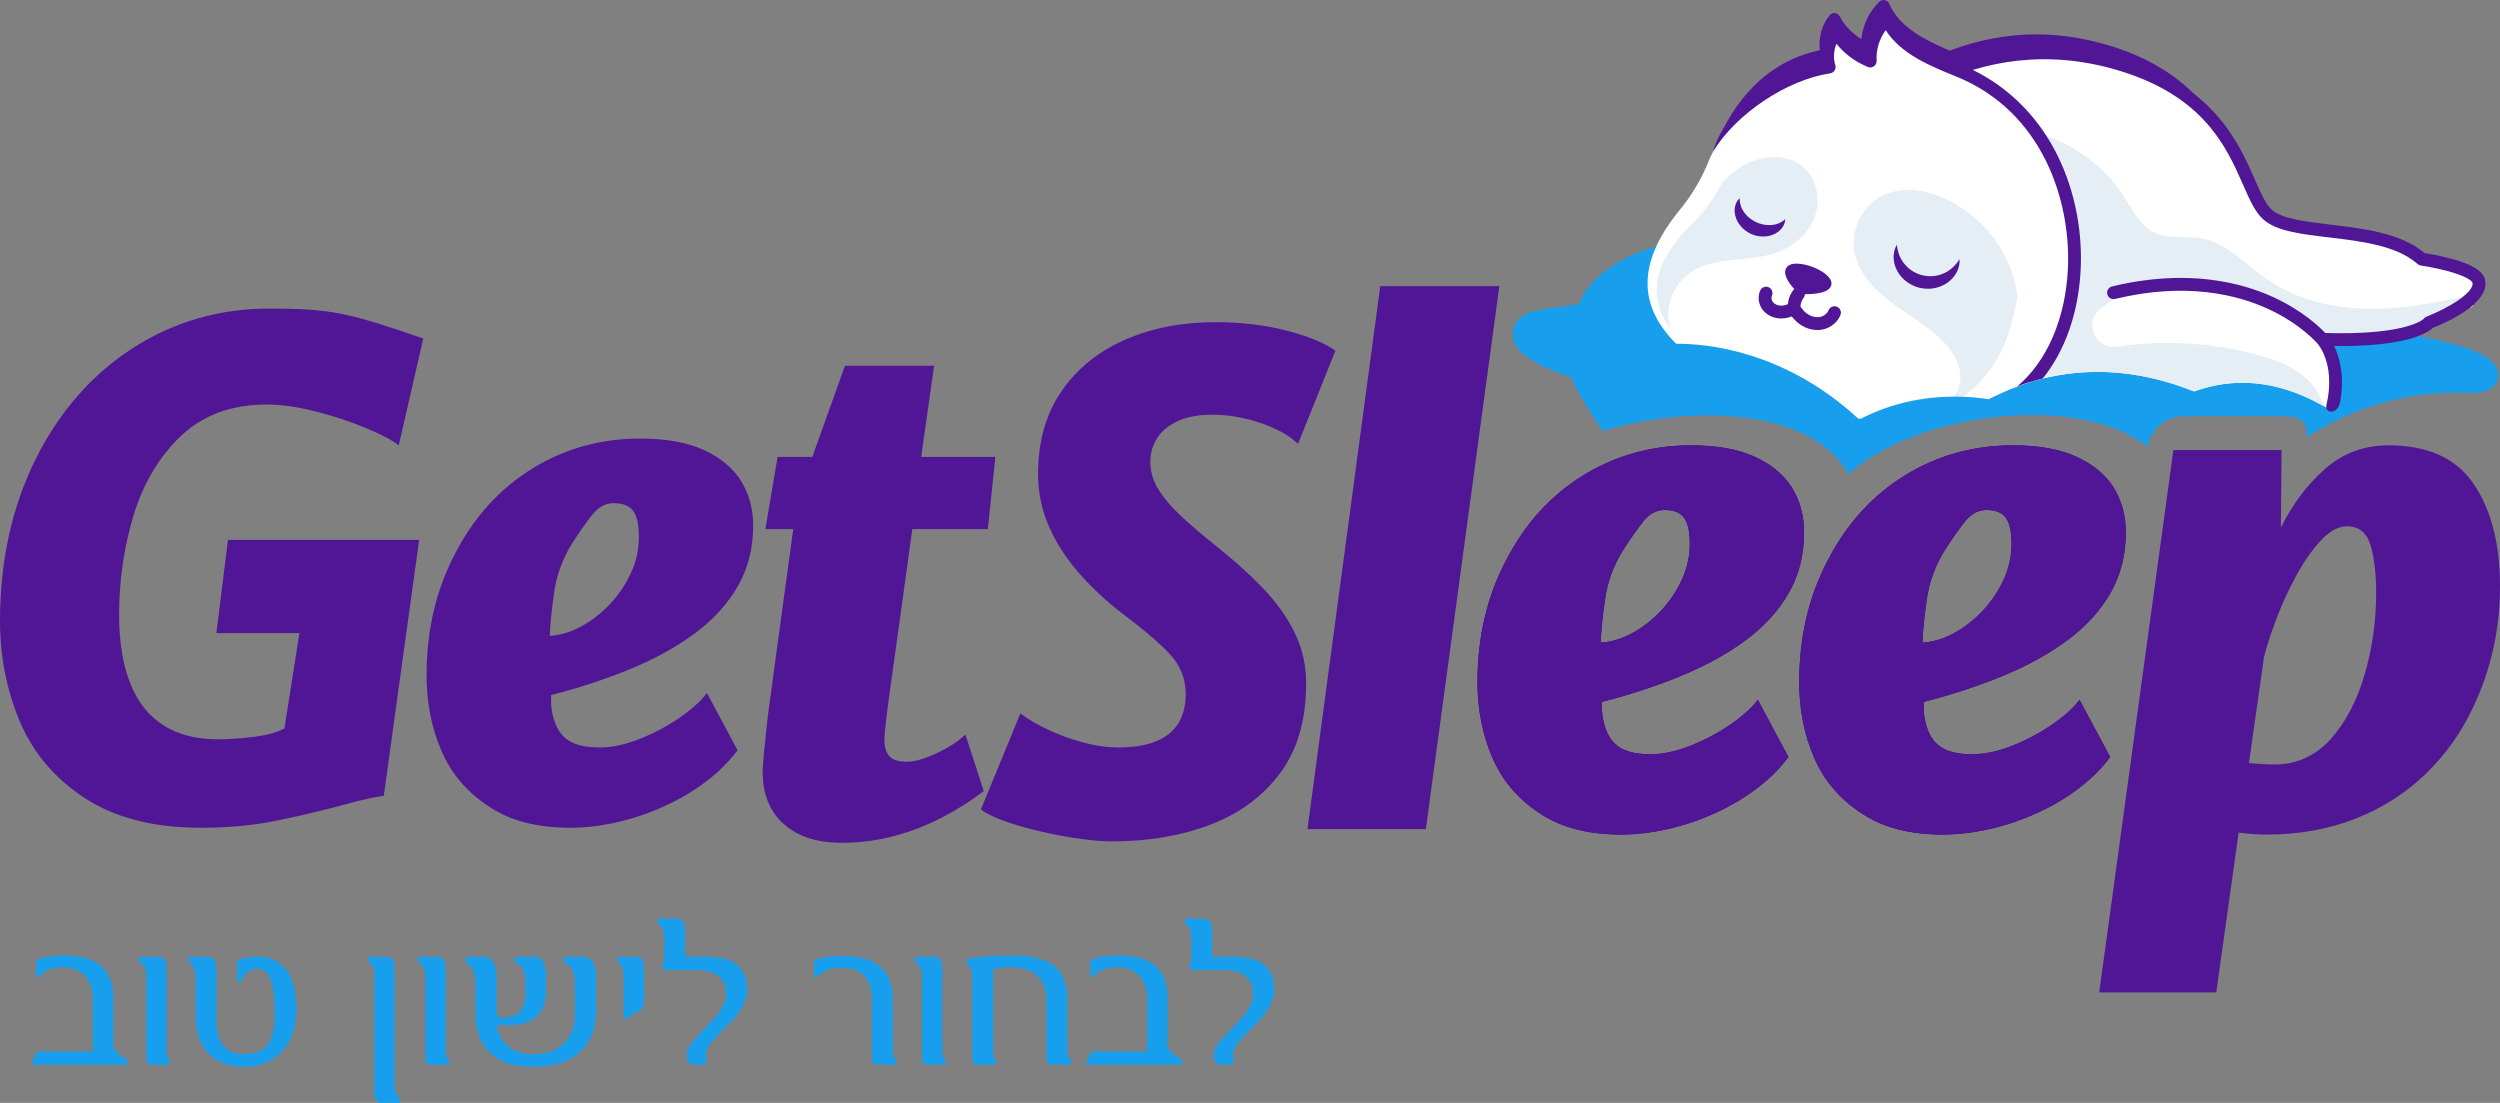
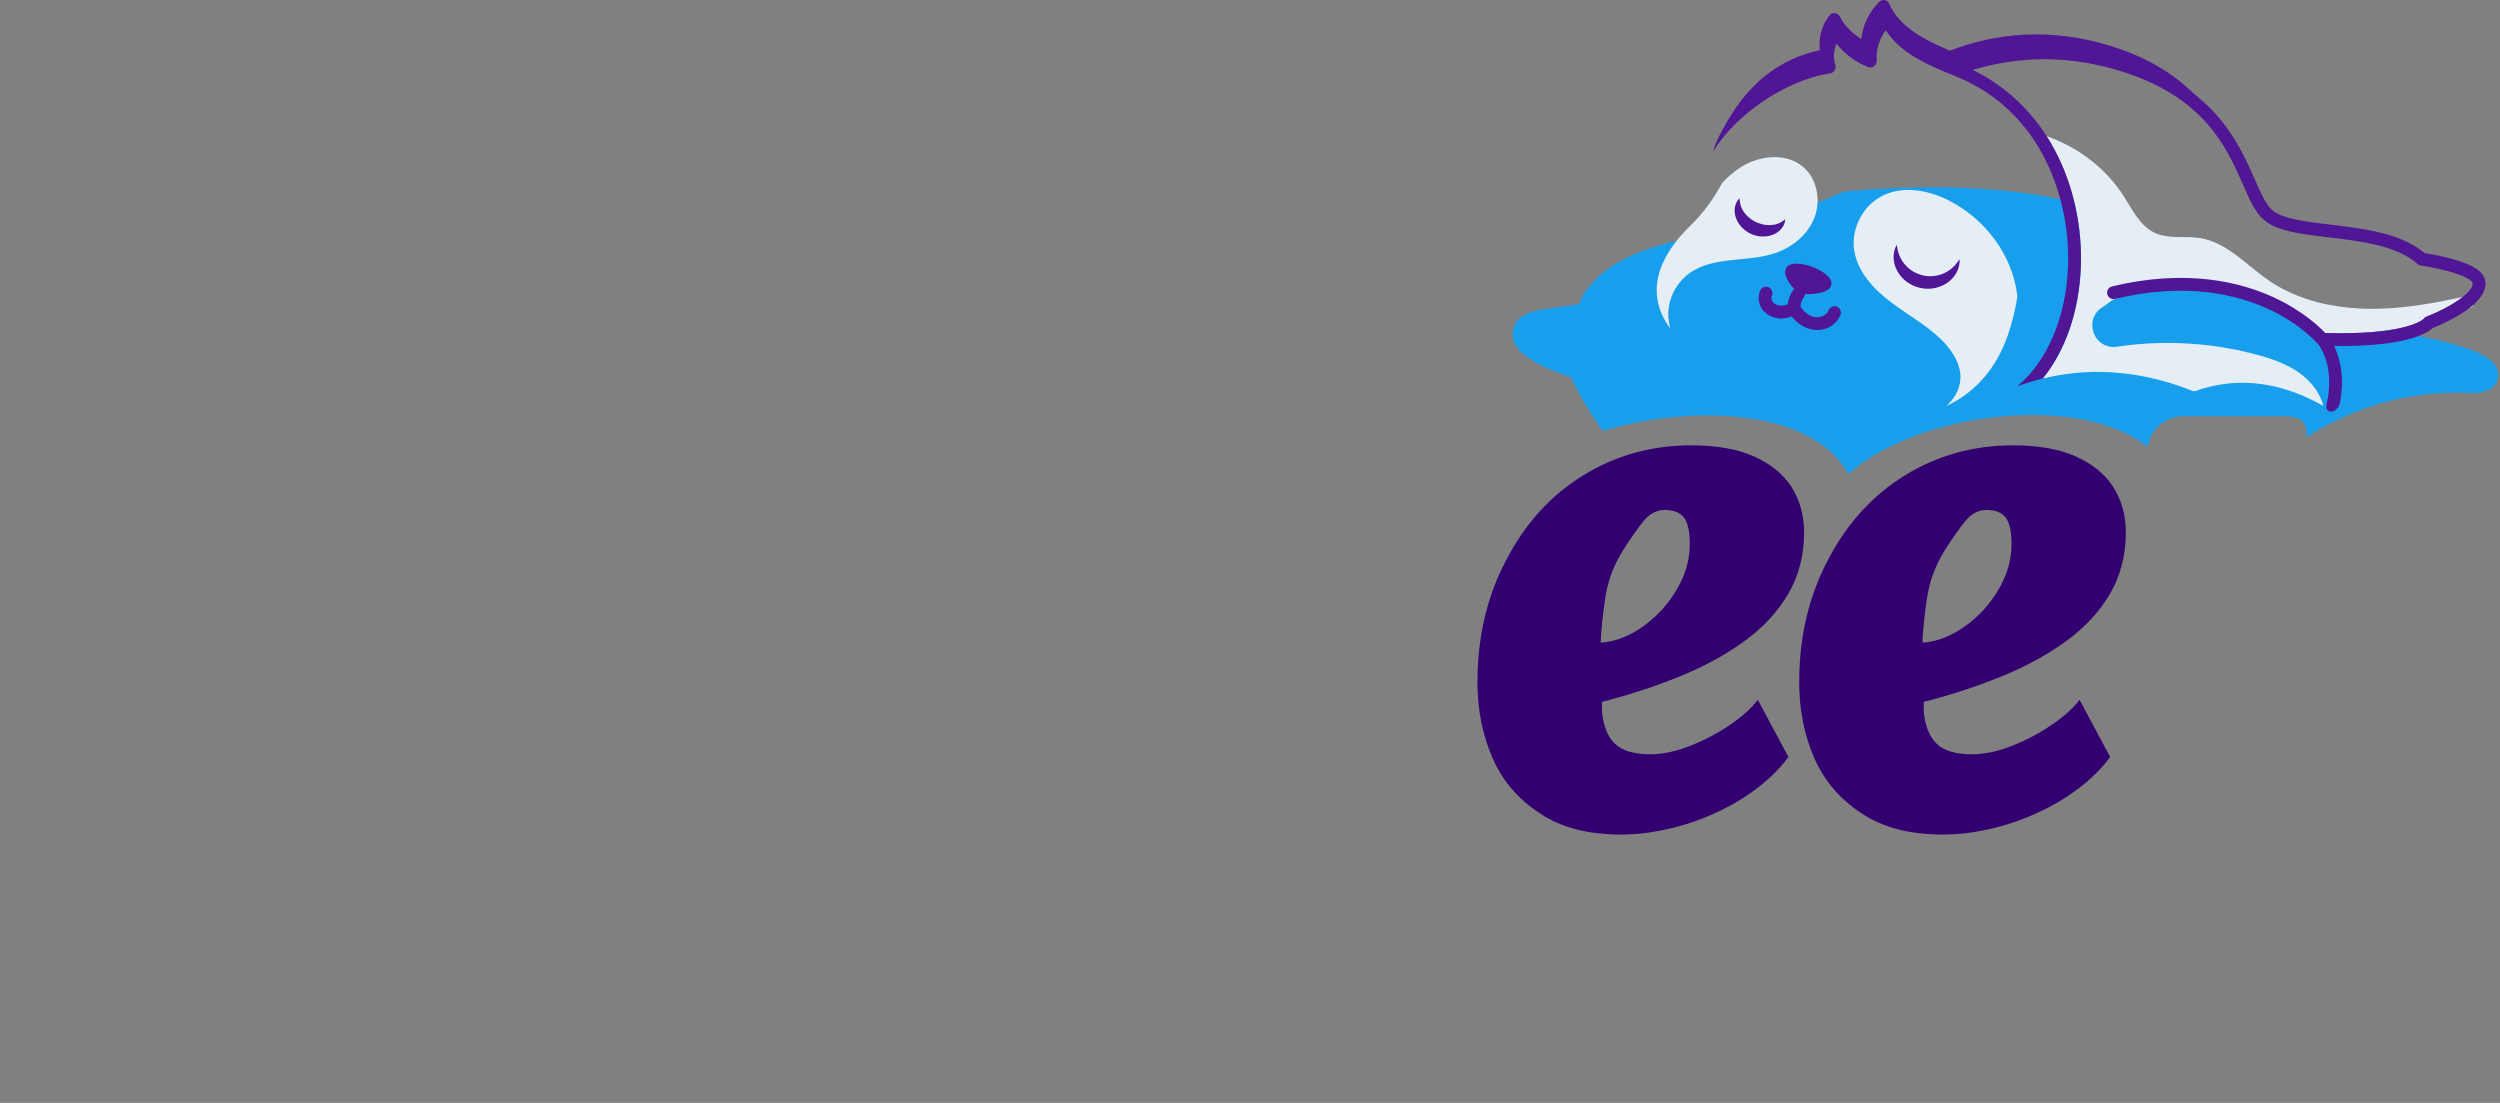
<svg xmlns="http://www.w3.org/2000/svg" width="84.612mm" height="37.327mm" style="shape-rendering:geometricPrecision; text-rendering:geometricPrecision; image-rendering:optimizeQuality; fill-rule:evenodd; clip-rule:evenodd" viewBox="0 0 1531.81 675.77">
  <rect x="0" y="0" width="1531.81" height="675.77" fill="#808080" stroke="none" />
  <defs>
    <style>.fil0 {fill:#179FED;fill-rule:nonzero}
.fil6 {fill:#320070;fill-rule:nonzero}
.fil4 {fill:#390176;fill-rule:nonzero}
.fil1 {fill:#501696;fill-rule:nonzero}
.fil3 {fill:#D7CCE4;fill-rule:nonzero}
.fil5 {fill:#E5EEF5;fill-rule:nonzero}
.fil2 {fill:white;fill-rule:nonzero}</style>
  </defs>
  <g id="Layer_x0020_1">
    <path class="fil0" d="M1399.17 255.02h-61.78c-10.36.0-20.07 8.47-21.58 18.83l-.01.08-.07-.05c-40.41-33.17-139.96-21.94-183.23 16.59-.53-.95-1.08-1.88-1.65-2.8l-.05-.15c-24.79-38.71-99.7-38.76-148.67-23.4-7.26-10.08-13.87-21.07-19.66-33.07.0.0-35.52-10.01-35.6-25.47-.03-7.17 3.41-11.06 8.82-13.41 8.02-3.49 20.33-3.58 31.99-5.98.0.0 5.99-22.7 45.71-34.79 1.13-.35 2.25-.68 3.36-1.01 38.19-11.17 69.71-12.96 112.32-32.81.0.0 96.09-11.5 159.22 12.01s91.11 57.66 149.51 67.99c30.12 5.32 53.39 9.55 69.12 14.35 12.36 3.77 20.06 7.91 22.72 13.21.52 1.04.84 2.11.98 3.24 1.05 8.67-6.99 12.88-16.64 12.43-38.92-1.84-71.65 8.82-100.41 26.86-1.54-2.06 3.2-12.67-14.39-12.67z" />
    <path class="fil1" d="M1049.73 92.76l.01-.02c12.23-32.05 33.76-55.4 65.31-61.94-.93-7.58 1.23-15.6 5.99-21.4 1.75-2.13 4.95-1.77 6.23.68 2.96 5.61 7.46 10.31 13.18 13.82.97-8.69 4.9-16.91 11.09-22.85 1.91-1.83 4.96-1.17 6.04 1.3 6.4 14.66 22.27 22.29 37.13 28.7 27.49-10.52 60.83-14.62 98.74-2.83 41.18 12.81 59.93 36.08 70.9 56.94-11.48-17.52-30.22-35.45-65.96-45.99-38.31-11.29-72.23-7.29-100.46 3.22-16.56-6.61-34.28-14.51-41.68-30.56-7.03 6.41-10.92 16.11-10.27 25.6-9.12-3.8-16.39-9.96-20.75-17.79-4.99 5.76-6.73 14.18-4.41 21.45-30.52 4.56-57.26 24.87-71.08 51.67z" />
-     <path class="fil2" d="M1488.33 197.64s-.22.3-.81.81c-3.16 2.68-16.88 11.01-64.56 9.49.0.0.17.18.45.54h.01c2.31 2.89 12.2 17.26 5.23 43.23-32.91-20.5-61.46-20.2-84.26-11.86-52.2-20.93-94.38-10.8-121.97 2.76-24-2.24-50.51-6.82-79.28-15.32-46.67-13.8-59.14-38.75-56.28-64.41 3.58-32.13 31.2-65.34 45.75-79.06 4.61-4.35 9.83-8.87 15.61-13.35 33.33-25.87 85.51-50.35 150.16-31.3 75.86 22.37 75.12 78.04 91.01 92.34 15.74 14.19 69.22 5.51 93.91 26.79.21.17.42.35.62.53.0.0 31.38 4.41 34.69 12.88.09.19.15.39.19.58.11.45.16.91.18 1.37.37 12.1-30.63 23.98-30.63 23.98z" />
    <path class="fil3" d="M1514.35 188.51c-.22-.07-.44-.14-.67-.2.58-.46 1.15-.94 1.69-1.42.12.04.25.08.37.12-.43.51-.9 1-1.4 1.5z" />
    <path class="fil4" d="M1515.75 187.01c-.12-.04-.25-.08-.37-.12.57-.51 1.13-1.02 1.66-1.55-.38.56-.81 1.12-1.29 1.67z" />
-     <path class="fil2" d="M1200.96 255.49c-16.95 2.83-38.92 3.6-62.33 1.05-45.53-42.02-93.62-46.04-111.57-45.9-22.32-22.12-23.45-46.89-2.89-75.46 1.75-2.45 3.67-4.92 5.74-7.42.23-.28.45-.55.68-.83 5.95-7.38 12.07-17.68 15.53-26.3 12.34-30.64 41.24-54.55 74.69-59.54-2.31-7.27-.58-15.69 4.41-21.45 4.35 7.82 11.62 13.99 20.74 17.79-.65-9.48 3.25-19.18 10.28-25.6 7.72 16.74 26.66 24.62 43.8 31.41 31.86 12.62 52.19 36.91 62.65 64.68 3.62 9.58 6.05 19.56 7.39 29.62 4.85 36.5-4.83 73.99-25.74 96.42-18.77 5.71-33.49 14.4-43.38 21.54z" />
    <path class="fil5" d="M1111.84 133.14c-4 10.55-13.56 18.41-24.27 21.99-17.14 5.7-37.57 1.71-52.28 12.18-6.75 4.81-11.44 12.41-12.72 20.59-.7 4.45-.37 9.04.87 13.36-18.73-25.15-2.1-49.02 12.13-62.83 7.92-7.69 14.48-16.62 19.63-26.35 3.56-3.79 7.47-7.19 11.9-9.93 11.41-7.06 27.38-8.59 37.64.05 8.64 7.26 11.09 20.38 7.1 30.94zm139.85 98.78c13.65-16.88 22.13-40.61 23.27-67.74 1.06-25.43-4.66-51.19-16.11-72.53-1.52-2.83-3.13-5.58-4.84-8.23 19.17 6.73 36.24 19.56 47.2 36.7 5.39 8.42 10 18.32 19.07 22.56 2.97 1.38 6.11 2.01 9.35 2.31 2.59.24 5.24.26 7.89.28s5.32.05 7.94.29c.97.09 1.93.21 2.89.37 16.29 2.72 28.03 16.47 41.63 25.82 14.7 10.11 32.23 15.23 50.09 16.87 5.42.5 10.88.67 16.3.57 17.78-.33 35.31-3.48 52.72-7.27-5.76 4.55-14.67 9.19-22.14 12.06-.81.31-1.29.57-1.73 1.28-.05.05-.12.12-.22.21-2 1.69-14.35 10.08-61.89 8.55-1.56-.05-3 .85-3.67 2.27-.67 1.42-.41 3.11.63 4.29.03.04.11.14.24.3.06.07.11.14.17.21.39.49.98 1.31 1.65 2.47-7.7-10.42-16.45-25.15-28.68-29.95-15.16-5.95-31.4-8.68-47.61-10.31-.9-.09-1.81-.18-2.71-.26-14.79-1.35-33.35 4.79-47.15 10.13-2.75 1.07-5.18 3.48-7.73 5.05-11.11 6.83-6.25 23.24 5.49 24.32 1.06.1 2.19.07 3.36-.11 16.68-2.48 33.66-2.95 50.45-1.41 12.05 1.1 24 3.24 35.68 6.42 7.83 2.13 15.62 4.75 22.54 8.98 6.93 4.23 12.99 10.21 16.2 17.66.65 1.51 1.17 3.05 1.59 4.62-30.51-17.27-57.1-16.74-78.62-9.02-.33.0-.66.01-.99.01-36.04-14.34-67.28-13.88-92.22-7.74zm-15.6-50.09c-1.26 8.13-3.27 16.22-6 24.01-6.35 18.09-18.2 33.89-37.48 42.92 4.85-4.25 8.26-10.24 8.57-16.66.4-8.15-4.07-15.83-9.61-21.83-9.27-10.02-21.57-16.61-32.5-24.77-10.94-8.17-21.16-19.02-23.03-32.55-1.84-13.31 5.72-27.39 17.82-33.22 12.94-6.22 28.64-3.04 41.34 3.67 18.49 9.77 33.06 27.04 38.73 47.17 1.04 3.68 1.76 7.44 2.17 11.25z" />
    <path class="fil1" d="M1093.82 134.37c0 2.05-.91 4.12-2.34 5.81-1.43 1.69-3.38 2.97-5.49 3.76-4.26 1.59-9.13 1.2-13.22-.68-4.08-1.89-7.53-5.36-9.08-9.64-.76-2.13-1.05-4.44-.68-6.62.37-2.17 1.36-4.21 2.93-5.53-.01 4.08 1.4 6.98 3.25 9.33 1.87 2.34 4.24 4.08 6.88 5.33 2.66 1.21 5.52 1.9 8.52 1.81 2.99-.11 6.11-.91 9.21-3.56zm18.14 67.76c-2.6-.24-5.21-1.06-7.57-2.42-2.46-1.42-4.67-3.4-6.52-5.81-2.34.89-4.72 1.31-7.01 1.23-4.21-.14-8.04-1.93-10.52-4.9-2.89-3.47-3.6-8.41-1.77-12.29.93-1.96 3.27-2.8 5.23-1.88 1.96.93 2.81 3.27 1.88 5.23-.53 1.13-.24 2.77.7 3.9 1.03 1.23 2.81 2.01 4.74 2.08 1.36.04 2.84-.26 4.33-.87.47-5.15 3.22-8.49 3.56-8.88.13-.15.27-.29.41-.41-3.3-3.56-7.7-9.57-4.46-13.57 4.86-6 27.95 2.63 27.23 10.46-.52 5.7-10.75 6.31-16.28 6.22-.03.85-.33 1.71-.93 2.41-.09.11-1.73 2.22-1.75 5.24 1.38 2.18 3.12 3.91 5.07 5.03 2.28 1.31 4.89 1.76 7.15 1.23 2.24-.52 4.17-2.1 4.94-4.01.81-2.02 3.09-2.99 5.11-2.19 2.02.81 3 3.09 2.19 5.11-1.72 4.3-5.72 7.65-10.45 8.75-1.71.4-3.5.52-5.29.35zm88.67-43.38c.27 2.64-.34 5.43-1.63 7.94-1.29 2.52-3.26 4.74-5.63 6.44-4.76 3.43-11.17 4.61-16.98 3.26-5.82-1.3-11.08-5.16-13.87-10.32-1.4-2.57-2.21-5.43-2.27-8.25s.6-5.6 2-7.86c.5 5.26 2.49 9.46 5.38 12.62 2.87 3.16 6.55 5.22 10.53 6.15 3.98.9 8.2.65 12.16-.95 3.97-1.58 7.6-4.51 10.33-9.03z" />
-     <path class="fil0" d="M78.05 652.4h-58.6v-.91l3.21-7.23h34.23V613.1c0-7.15-1.89-12.48-5.68-16.01-3.23-2.91-7.4-4.35-12.54-4.35-6.97.0-12.05 2.02-15.26 6.04h-1.25v-10.56c4.15-1.81 10.09-2.71 17.84-2.71 19.6.0 29.42 8.56 29.42 25.71v28.36c0 2.54 1.44 4.82 4.35 6.88l4.28 2.95v2.97zm25.69.0H92.62c-1.98.0-2.97-1.64-2.97-4.91v-48.78c0-4.8-1.59-8.03-4.8-9.7l.65-2.71h11.1c1.01.0 1.85.11 2.54.34.67.24 1.23.62 1.68 1.16.43.56.75 1.29.95 2.24.19.95.28 2.11.28 3.51v49.41c0 3.66.82 6.07 2.45 7.25l-.75 2.2zm77.79-33.96c0 11.36-3.18 20.23-9.58 26.62-5.77 5.74-13.17 8.63-22.18 8.63-9.51.0-16.89-2.75-22.14-8.26-5.21-5.47-7.81-13.28-7.81-23.46v-22.12c0-5.92-1.68-9.58-5.03-10.97l.75-2.58h12.39c3.12.0 4.67 2.82 4.67 8.43v30.56c0 13.77 5.77 20.66 17.28 20.66 12.24.0 18.36-7.34 18.36-21.99v-5.1c0-16.98-3.57-25.46-10.72-25.46-4.02.0-7.32 2.71-9.84 8.13h-2.45v-12.65c2.82-1.81 7.25-2.71 13.3-2.71 5.79.0 10.63 1.85 14.5 5.55 5.66 5.38 8.5 14.12 8.5 26.23v.5zm63.18 57.32h-11.26c-2.73.0-4.11-2.09-4.11-6.24v-72.9c0-4.02-1.46-6.61-4.41-7.75l.75-2.58h11.45c3.08.0 4.6 2.17 4.6 6.5v72.26c0 3.66 1.31 6.54 3.92 8.63l-.95 2.09zm30.06-23.37h-11.13c-1.98.0-2.97-1.64-2.97-4.91V598.7c0-4.8-1.59-8.03-4.8-9.7l.65-2.71h11.1c1.01.0 1.85.11 2.54.34.67.24 1.23.62 1.68 1.16.43.56.75 1.29.95 2.24.19.95.28 2.11.28 3.51v49.41c0 3.66.82 6.07 2.45 7.25l-.75 2.2zm90.44-33.14c0 11.32-3.49 19.95-10.46 25.91-6.65 5.68-15.67 8.52-27.09 8.52h-2.09c-10.67.0-19.05-2.8-25.13-8.39-6.05-5.57-9.08-13.66-9.08-24.27v-17.39c0-7.1-2.2-12.03-6.56-14.76l1.01-2.58h10.46c5.34.0 8 4.43 8 13.3v20.29c0 2.47 1.12 3.72 3.34 3.72 9.58.0 14.35-5.06 14.35-15.19v-6.24c0-4.07-.73-7.21-2.22-9.38-.54-.73-1.23-1.4-2.04-2.07-.82-.64-1.81-1.27-2.99-1.85l1.08-2.58h11.6c4.82.0 7.23 3.96 7.23 11.9v8.63c0 14.2-7.49 21.3-22.47 21.3h-7.75c.71 5.25 3.04 9.55 6.93 12.91 3.96 3.36 8.91 5.03 14.87 5.03h.13c8.15.0 14.52-2.24 19.11-6.73 4.58-4.54 6.86-10.74 6.86-18.59v-16.5c0-4.95-.73-8.61-2.22-10.95-.8-1.36-2.56-2.82-5.29-4.41l.95-2.58h11.23c5.49.0 8.24 4.02 8.24 12.05v20.92zm29.44-5.08c0 2.15-.9 3.79-2.71 4.91l-8.93 5.42-.88-.56v-25.63c0-4.91-1.42-8.07-4.28-9.45l.62-2.58h11.38c3.21.0 4.8 2.15 4.8 6.48v21.41zm63.2-7.6c0 6.31-3.92 13.45-11.77 21.43l-6.95 7.12c-4.41 4.48-6.61 8.26-6.61 11.34v.13c0 1.42.32 2.5 1.01 3.21l-1.89 2.58h-6.5c-2.99.0-4.48-1.98-4.48-5.92.0-2.95 2.07-6.61 6.18-10.97l9.96-10.59c5.34-5.62 8.01-10.95 8.01-16.01.0-4.33-1.29-7.72-3.89-10.2-2.95-2.86-7.7-4.28-14.31-4.28h-19.88l-1.14-2.39c.93-1.44 1.4-3.44 1.4-6v-11.88c0-4.04-1.42-6.88-4.28-8.52l.75-2.84h10.11c4.13.0 6.2 2.37 6.2 7.08v16.42h13.3c7.36.0 12.78 1.1 16.27 3.27 5.68 3.49 8.52 9.17 8.52 17.02zm90.98 45.81h-11.64c-1.98.0-2.97-1.64-2.97-4.93v-34.73c0-13.15-6.2-19.73-18.59-19.73h-.39c-6.26.0-11.23 1.98-14.93 5.92h-1.57v-10.44c4.28-1.81 10.39-2.71 18.33-2.71 9 0 16.1 1.94 21.3 5.79 5.75 4.41 8.63 11.02 8.63 19.8v31.59c0 3.49.86 5.89 2.58 7.23l-.75 2.22zm30.19.0H567.9c-1.98.0-2.97-1.64-2.97-4.91v-48.78c0-4.8-1.59-8.03-4.8-9.7l.65-2.71h11.1c1.01.0 1.85.11 2.54.34.67.24 1.23.62 1.68 1.16.43.56.75 1.29.95 2.24.19.95.28 2.11.28 3.51v49.41c0 3.66.82 6.07 2.45 7.25l-.75 2.2zm76.78.0h-11.64c-1.98.0-2.97-1.64-2.97-4.93v-33.78c0-13.97-7.36-20.94-22.08-20.94h-.37c-3.87.0-7.27.39-10.22 1.14v49.04c0 3.38.6 5.79 1.83 7.25l-.82 2.22h-11.47c-1.55.0-2.32-1.21-2.32-3.59v-49.47c0-4.22-1.12-7.17-3.34-8.91v-2.58c5.55-1.55 15.11-2.32 28.66-2.32 11.15.0 19.26 1.98 24.4 5.92 5.66 4.41 8.5 11.56 8.5 21.43v28.81c0 4.28.9 7.12 2.71 8.5l-.88 2.22zm68.23.0h-58.6v-.91l3.21-7.23h34.23v-31.16c0-7.15-1.89-12.48-5.68-16.01-3.23-2.91-7.4-4.35-12.54-4.35-6.97.0-12.05 2.02-15.26 6.04h-1.25V588.2c4.15-1.81 10.09-2.71 17.84-2.71 19.6.0 29.42 8.56 29.42 25.71v28.36c0 2.54 1.44 4.82 4.35 6.88l4.28 2.95v2.97zm56.79-45.81c0 6.31-3.91 13.45-11.77 21.43l-6.95 7.12c-4.41 4.48-6.61 8.26-6.61 11.34v.13c0 1.42.32 2.5 1.01 3.21l-1.89 2.58h-6.5c-2.99.0-4.48-1.98-4.48-5.92.0-2.95 2.07-6.61 6.18-10.97l9.96-10.59c5.34-5.62 8.01-10.95 8.01-16.01.0-4.33-1.29-7.72-3.9-10.2-2.95-2.86-7.7-4.28-14.31-4.28h-19.88l-1.14-2.39c.92-1.44 1.4-3.44 1.4-6v-11.88c0-4.04-1.42-6.88-4.28-8.52l.75-2.84h10.11c4.13.0 6.2 2.37 6.2 7.08v16.42h13.3c7.36.0 12.78 1.1 16.27 3.27 5.68 3.49 8.52 9.17 8.52 17.02z" />
    <path class="fil6" d="M993.25 511.35c-20.29.0-36.83-4.31-49.61-12.92-13.34-8.62-23.07-20.01-29.19-34.12-6.11-14.04-9.17-29.53-9.17-46.35.0-27.66 5.84-52.53 17.51-74.63 11.53-22.37 27.31-39.75 47.25-52.05 19.87-12.23 41.97-18.41 66.15-18.41 15.57.0 28.49 2.29 38.71 6.88 10.21 4.59 17.86 10.91 22.93 18.83 5 7.99 7.57 17.23 7.57 27.66.0 13.9-3.2 26.27-9.45 37.18-6.32 10.98-15.15 20.57-26.41 28.91-11.26 8.34-24.39 15.56-39.4 21.75-15.01 6.18-31.2 11.53-48.57 15.98.0.97.0 1.95.0 2.99s0 2.01.0 2.85c.83 8.89 3.47 15.5 7.92 19.8 4.45 4.31 11.67 6.46 21.68 6.46 7.64.0 15.84-1.74 24.6-5.21 8.76-3.47 16.89-7.78 24.39-12.93 7.51-5.14 13.13-10.21 16.89-15.22l18.76 35.02c-5.14 6.95-11.54 13.34-19.25 19.18-7.71 5.84-16.19 10.91-25.43 15.08-9.24 4.24-18.9 7.57-28.77 9.8-10.01 2.29-19.67 3.47-29.12 3.47zm-12.51-117.57c6.53-.42 13-2.36 19.39-5.84 6.39-3.47 12.23-8.06 17.65-13.76 5.28-5.7 9.59-12.09 12.79-19.11 3.2-7.02 4.8-14.25 4.8-21.75.0-7.37-1.11-12.72-3.41-15.98-2.36-3.27-6.32-4.86-12.02-4.86-5 0-9.38 2.36-13.13 7.09-3.75 4.73-7.85 10.56-12.3 17.51-5.84 9.31-9.52 19.32-11.05 30.02s-2.43 19.6-2.71 26.69zm209.66 117.57c-20.29.0-36.83-4.31-49.62-12.92-13.34-8.62-23.07-20.01-29.19-34.12-6.11-14.04-9.17-29.53-9.17-46.35.0-27.66 5.84-52.53 17.51-74.63 11.54-22.37 27.31-39.75 47.25-52.05 19.87-12.23 41.97-18.41 66.15-18.41 15.57.0 28.49 2.29 38.71 6.88 10.21 4.59 17.86 10.91 22.93 18.83 5 7.99 7.57 17.23 7.57 27.66.0 13.9-3.2 26.27-9.45 37.18-6.32 10.98-15.15 20.57-26.41 28.91-11.26 8.34-24.39 15.56-39.4 21.75-15.01 6.18-31.2 11.53-48.57 15.98.0.97.0 1.95.0 2.99s0 2.01.0 2.85c.83 8.89 3.47 15.5 7.92 19.8 4.45 4.31 11.68 6.46 21.68 6.46 7.64.0 15.84-1.74 24.6-5.21 8.76-3.47 16.89-7.78 24.39-12.93 7.51-5.14 13.13-10.21 16.89-15.22l18.76 35.02c-5.14 6.95-11.54 13.34-19.25 19.18-7.71 5.84-16.19 10.91-25.43 15.08-9.24 4.24-18.9 7.57-28.77 9.8-10.01 2.29-19.67 3.47-29.12 3.47zm-12.51-117.57c6.53-.42 13-2.36 19.39-5.84 6.39-3.47 12.23-8.06 17.65-13.76 5.28-5.7 9.59-12.09 12.79-19.11 3.2-7.02 4.79-14.25 4.79-21.75.0-7.37-1.11-12.72-3.4-15.98-2.36-3.27-6.32-4.86-12.02-4.86-5 0-9.38 2.36-13.13 7.09-3.75 4.73-7.85 10.56-12.3 17.51-5.84 9.31-9.52 19.32-11.05 30.02s-2.43 19.6-2.71 26.69z" />
-     <path class="fil1" d="M801.11 508.02l44.61-332.71h72.96l-45.03 332.71H801.1zm192.15 3.33c-20.29.0-36.83-4.31-49.61-12.92-13.34-8.62-23.07-20.01-29.19-34.12-6.11-14.04-9.17-29.53-9.17-46.35.0-27.66 5.84-52.53 17.51-74.63 11.53-22.37 27.31-39.75 47.25-52.05 19.87-12.23 41.97-18.41 66.15-18.41 15.57.0 28.49 2.29 38.71 6.88 10.21 4.59 17.86 10.91 22.93 18.83 5 7.99 7.57 17.23 7.57 27.66.0 13.9-3.2 26.27-9.45 37.18-6.32 10.98-15.15 20.57-26.41 28.91-11.26 8.34-24.39 15.56-39.4 21.75-15.01 6.18-31.2 11.53-48.57 15.98.0.97.0 1.95.0 2.99s0 2.01.0 2.85c.83 8.89 3.47 15.5 7.92 19.8 4.45 4.31 11.67 6.46 21.68 6.46 7.64.0 15.84-1.74 24.6-5.21 8.76-3.47 16.89-7.78 24.39-12.93 7.51-5.14 13.13-10.21 16.89-15.22l18.76 35.02c-5.14 6.95-11.54 13.34-19.25 19.18-7.71 5.84-16.19 10.91-25.43 15.08-9.24 4.24-18.9 7.57-28.77 9.8-10.01 2.29-19.67 3.47-29.12 3.47zm-12.51-117.57c6.53-.42 13-2.36 19.39-5.84 6.39-3.47 12.23-8.06 17.65-13.76 5.28-5.7 9.59-12.09 12.79-19.11 3.2-7.02 4.8-14.25 4.8-21.75.0-7.37-1.11-12.72-3.41-15.98-2.36-3.27-6.32-4.86-12.02-4.86-5 0-9.38 2.36-13.13 7.09-3.75 4.73-7.85 10.56-12.3 17.51-5.84 9.31-9.52 19.32-11.05 30.02s-2.43 19.6-2.71 26.69zm209.66 117.57c-20.29.0-36.83-4.31-49.62-12.92-13.34-8.62-23.07-20.01-29.19-34.12-6.11-14.04-9.17-29.53-9.17-46.35.0-27.66 5.84-52.53 17.51-74.63 11.54-22.37 27.31-39.75 47.25-52.05 19.87-12.23 41.97-18.41 66.15-18.41 15.57.0 28.49 2.29 38.71 6.88 10.21 4.59 17.86 10.91 22.93 18.83 5 7.99 7.57 17.23 7.57 27.66.0 13.9-3.2 26.27-9.45 37.18-6.32 10.98-15.15 20.57-26.41 28.91-11.26 8.34-24.39 15.56-39.4 21.75-15.01 6.18-31.2 11.53-48.57 15.98.0.97.0 1.95.0 2.99s0 2.01.0 2.85c.83 8.89 3.47 15.5 7.92 19.8 4.45 4.31 11.68 6.46 21.68 6.46 7.64.0 15.84-1.74 24.6-5.21 8.76-3.47 16.89-7.78 24.39-12.93 7.51-5.14 13.13-10.21 16.89-15.22l18.76 35.02c-5.14 6.95-11.54 13.34-19.25 19.18-7.71 5.84-16.19 10.91-25.43 15.08-9.24 4.24-18.9 7.57-28.77 9.8-10.01 2.29-19.67 3.47-29.12 3.47zm-12.51-117.57c6.53-.42 13-2.36 19.39-5.84 6.39-3.47 12.23-8.06 17.65-13.76 5.28-5.7 9.59-12.09 12.79-19.11 3.2-7.02 4.79-14.25 4.79-21.75.0-7.37-1.11-12.72-3.4-15.98-2.36-3.27-6.32-4.86-12.02-4.86-5 0-9.38 2.36-13.13 7.09-3.75 4.73-7.85 10.56-12.3 17.51-5.84 9.31-9.52 19.32-11.05 30.02s-2.43 19.6-2.71 26.69zm108.34 214.3 45.45-332.3h66.29l-.42 47.53c6.95-14.18 15.91-26.13 26.89-35.86s23.97-14.59 38.98-14.59c24.18.0 41.62 7.92 52.32 23.77 10.7 15.84 16.05 36.69 16.05 62.54.0 26.27-5.42 50.86-16.26 73.8-7.23 15.57-16.89 29.19-28.98 40.93s-26.34 20.98-42.8 27.52c-16.47 6.6-34.81 9.94-54.97 9.94-5.56.0-11.26-.42-17.09-1.25l-13.76 97.98h-71.71zm107.57-139.67c13.34.0 24.74-5.14 34.19-15.43 9.17-10.28 16.12-23.49 20.85-39.61s7.09-32.8 7.09-50.03c0-11.53-1.11-21.26-3.4-29.11-2.29-7.85-7.16-11.74-14.52-11.74-5.28.0-10.63 2.92-16.05 8.76-5.42 5.84-10.49 13.13-15.22 21.89s-8.83 17.65-12.16 26.68c-3.41 9.03-5.91 16.75-7.44 23.14l-9.17 64.63c1.95.14 4.24.28 6.88.49 2.64.21 5.63.35 8.97.35zM123 507.19c-28.91.0-52.67-6.12-71.3-18.34-18.34-12.09-31.55-27.73-39.61-46.91-8.06-19.18-12.09-39.68-12.09-61.5.0-36.97 7.37-70.18 22.1-99.65 14.59-29.05 34.47-51.56 59.55-67.68 25.02-16.05 52.88-24.04 83.46-24.04 9.59.0 17.86.21 24.81.7 6.95.49 13.62 1.39 20.01 2.71 6.39 1.32 13.41 3.2 21.19 5.56 7.65 2.36 17.1 5.49 28.21 9.38l-15.01 65.46c-4.31-3.33-11.19-6.95-20.64-10.84s-19.66-7.23-30.64-10.01-20.85-4.17-29.6-4.17c-21.4.0-38.91 6.39-52.53 19.18-13.48 12.93-23.14 29.19-29.05 48.64-5.91 19.53-8.89 39.89-8.89 61.01.0 16.68 2.29 30.64 6.81 41.97C84.3 429.99 91.04 438.6 1e2 444.3c8.89 5.77 20.08 8.69 33.42 8.69 6.53.0 13.83-.49 21.82-1.46 7.99-.97 14.31-2.71 19.04-5.21l9.17-58.37h-50.87l7.09-57.12h117.16L235.15 487.6c-3.06.42-6.46 1.04-10.22 1.88-3.75.83-7.85 1.88-12.3 3.13-15.56 4.17-30.23 7.65-44.05 10.42-13.83 2.78-29.05 4.17-45.59 4.17zm226.34.0c-20.29.0-36.83-4.31-49.62-12.92-13.34-8.62-23.07-20.01-29.19-34.12-6.12-14.04-9.17-29.53-9.17-46.35.0-27.66 5.84-52.53 17.51-74.63 11.54-22.37 27.31-39.75 47.25-52.05 19.87-12.23 41.97-18.41 66.15-18.41 15.57.0 28.49 2.29 38.71 6.88 10.21 4.59 17.86 10.91 22.93 18.83 5 7.99 7.57 17.23 7.57 27.66.0 13.9-3.2 26.27-9.45 37.18-6.32 10.98-15.15 20.57-26.4 28.91-11.26 8.34-24.39 15.56-39.4 21.75-15.01 6.18-31.2 11.53-48.57 15.98.0.97.0 1.95.0 2.99s0 2.01.0 2.85c.83 8.89 3.47 15.5 7.92 19.8 4.45 4.31 11.68 6.46 21.68 6.46 7.65.0 15.84-1.74 24.6-5.21 8.76-3.47 16.89-7.78 24.39-12.93 7.5-5.14 13.13-10.21 16.89-15.22l18.76 35.02c-5.14 6.95-11.54 13.34-19.25 19.18-7.71 5.84-16.19 10.91-25.43 15.08-9.24 4.24-18.9 7.57-28.77 9.8-10.01 2.29-19.67 3.47-29.12 3.47zm-12.51-117.58c6.53-.42 12.99-2.36 19.39-5.84 6.39-3.47 12.23-8.06 17.65-13.76 5.28-5.7 9.59-12.09 12.79-19.11 3.2-7.02 4.79-14.25 4.79-21.75.0-7.37-1.11-12.72-3.41-15.98-2.36-3.27-6.32-4.86-12.02-4.86-5 0-9.38 2.36-13.13 7.09-3.75 4.73-7.85 10.56-12.3 17.51-5.84 9.31-9.52 19.32-11.05 30.02-1.53 10.7-2.43 19.6-2.71 26.68zm178.39 126.75c-14.73.0-26.4-3.82-35.02-11.47s-12.92-18.42-12.92-32.31c0-1.25.21-4.24.62-8.96.42-4.73.97-10.01 1.6-15.98.56-5.84 1.25-11.33 1.95-16.33l14.59-107.15h-17.09l7.5-44.19h21.26l20.01-55.87h54.62l-7.92 55.87h45.45l-4.59 44.19H559c-3.2 23.21-5.84 42.32-7.92 57.4-2.09 15.15-3.75 27.1-5 35.86-1.25 8.83-2.15 15.57-2.71 20.15-.56 4.59-.9 7.92-1.11 10.01s-.35 4.03-.35 5.84c0 4.17.97 7.44 2.92 9.8 1.95 2.36 5.7 3.54 11.26 3.54 2.92.0 6.6-.83 11.05-2.43 4.45-1.6 8.89-3.68 13.34-6.25 4.45-2.5 8.13-5.21 11.05-7.99l11.26 34.61c-7.23 5.56-15.29 10.77-24.25 15.5-9.03 4.8-18.76 8.76-29.32 11.68-10.56 2.99-21.89 4.52-33.98 4.52zm166.3-.83c-5.7.0-12.51-.56-20.43-1.67s-15.91-2.64-23.98-4.52c-8.06-1.88-15.36-3.96-21.89-6.32s-11.26-4.73-14.18-7.09l24.18-58.79c4.59 3.47 10.28 6.81 17.09 10.01 6.81 3.2 13.97 5.84 21.47 7.78 7.5 2.09 14.52 3.06 21.05 3.06 9.87.0 17.86-1.32 23.97-3.96 6.12-2.64 10.56-6.39 13.48-11.26 2.78-4.86 4.24-10.63 4.24-17.3.0-9.45-3.2-17.65-9.59-24.53-6.39-6.81-15.98-15.08-28.77-24.67-10.01-7.64-18.97-15.91-26.75-24.81-7.85-8.89-14.04-18.41-18.55-28.56-4.52-10.14-6.81-20.98-6.81-32.52.0-19.87 4.79-36.69 14.31-50.59 9.45-13.83 22.44-24.32 38.84-31.55 16.4-7.23 34.95-10.84 55.66-10.84 16.12.0 30.92 1.81 44.33 5.42 13.41 3.61 23.07 7.64 29.05 12.09l-22.93 57.12c-4.73-4.86-12.16-9.03-22.31-12.65-10.15-3.48-20.22-5.28-30.23-5.28-8.34.0-15.36 1.32-20.92 3.82-5.7 2.64-9.94 6.05-12.72 10.36-2.85 4.31-4.31 9.17-4.31 14.59.0 6.25 1.81 12.16 5.35 17.58 3.47 5.49 8.2 10.91 14.04 16.26 5.84 5.35 12.3 10.91 19.39 16.61 11.26 8.89 21.19 17.72 29.74 26.54 8.55 8.83 15.15 18.07 19.87 27.66 4.73 9.59 7.09 20.01 7.09 31.27.0 22.1-5.21 40.3-15.63 54.48-10.42 14.25-24.6 24.88-42.53 31.83s-38.15 10.42-60.66 10.42z" />
-     <path class="fil0" d="M1123.07 267.13c6.94 3.21 15.44 5.73 24.96 7.33 28.42-11.61 58.74-20.92 88.06-24.55h.3-.01c-10.21-4.59-23.14-6.88-38.71-6.88-24.18.0-46.28 6.18-66.15 18.41-2.9 1.79-5.72 3.69-8.45 5.7z" />
    <path class="fil1" d="M1420.09 210.63l-.01-.01-.01-.01c-.05-.05-.09-.1-.14-.15-.1-.12-10.22-12.04-30.45-21.29-18.67-8.54-50.04-16.51-93.53-6.01-2.11.51-4.24-.79-4.75-2.9s.79-4.23 2.9-4.75c45.92-11.1 79.22-2.48 99.08 6.69 17.81 8.24 28.18 18.24 31.57 21.85 46.15 1.27 58.24-6.93 60.21-8.6l.22-.21c.44-.71.92-.97 1.73-1.28 12.64-4.86 29.43-14.78 28.03-20.79-.01-.03-1.15-3.33-15.39-7.14-8.14-2.17-16.12-3.31-16.2-3.32-1.03-.15-1.9-.74-2.64-1.45-12.67-10.91-34.44-13.5-53.66-15.79-17.33-2.06-32.3-3.84-40.32-11.06-5.01-4.51-8.22-11.82-12.29-21.07-10.15-23.1-24.04-54.75-77.2-70.42-10.69-3.15-21.03-5.08-30.96-5.99-21.04-1.93-40.3.71-57.48 5.91 21.19 10.39 38.39 27.12 50.02 48.8 11.45 21.34 17.17 47.1 16.11 72.53-1.13 27.13-9.62 50.86-23.27 67.74-5.53 1.36-10.75 3-15.64 4.82 18.12-15.17 29.75-41.54 31.06-72.89 1.69-40.48-15.25-95.41-68.54-116.98-15.86-6.42-33.63-13.61-43.12-28.34-3.94 5.3-6.02 12.06-5.56 18.61.2 2.91-2.74 5.03-5.43 3.9-7.88-3.28-14.41-8.14-19.16-14.21-1.77 4.08-2.09 8.81-.74 13.05.73 2.3-.78 4.72-3.17 5.08-26.48 3.96-57.47 24.69-71.64 47.76 8.23-29.85 47.18-51.06 66.35-54.83-.96-7.39 1.27-15.2 6.15-20.85 1.8-2.08 5.09-1.72 6.41.66 3.04 5.47 7.67 10.05 13.55 13.46 1-8.46 5.03-16.47 11.4-22.26 1.96-1.78 5.1-1.14 6.21 1.27 6.58 14.28 22.89 21.72 38.17 27.96 28.26-10.25 62.54-14.24 101.52-2.76 56.66 16.71 72.01 51.67 82.18 74.8 3.54 8.06 6.59 15.01 10.35 18.4 6.16 5.55 20.65 7.27 35.98 9.1 20.22 2.4 43.13 5.12 57.62 17.43 2.6.41 9.16 1.52 15.98 3.33 13.11 3.5 19.79 7.62 21.02 12.96 3.37 14.52-24.42 26.57-32.04 29.58l-.5.45c-4.08 3.46-17.86 11.1-59.91 10.6 3.18 6.53 6.61 17.92 3.77 34-1.37 8.04-9.5 7.68-8.51 2.34 5.24-22.31-2.89-34.59-4.97-37.28-.13-.14-.24-.31-.37-.46z" />
  </g>
</svg>